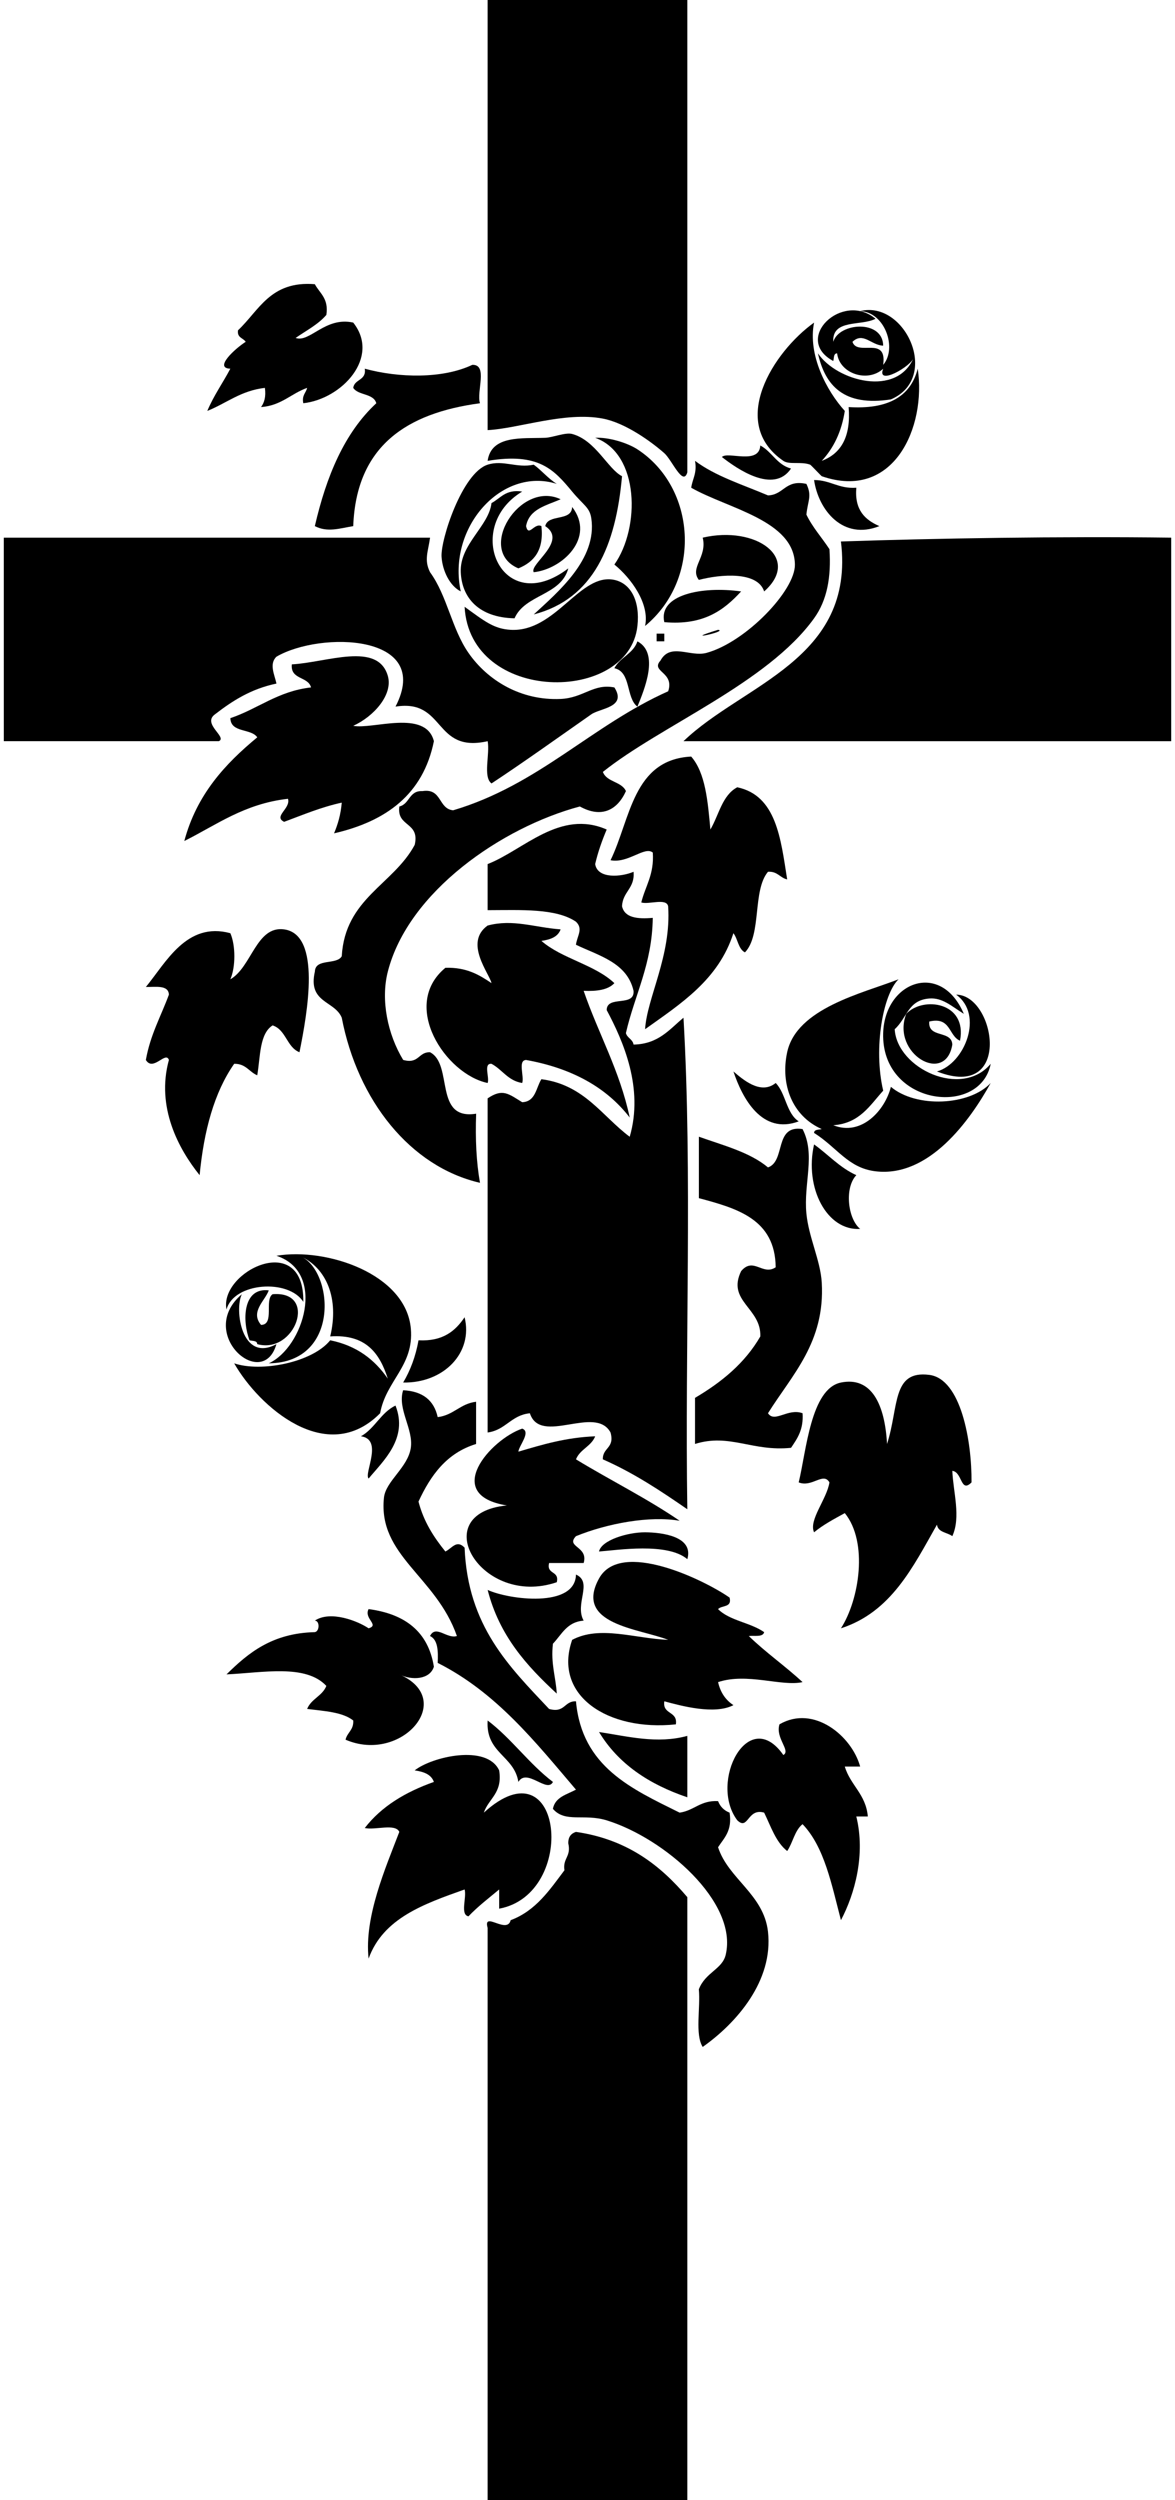
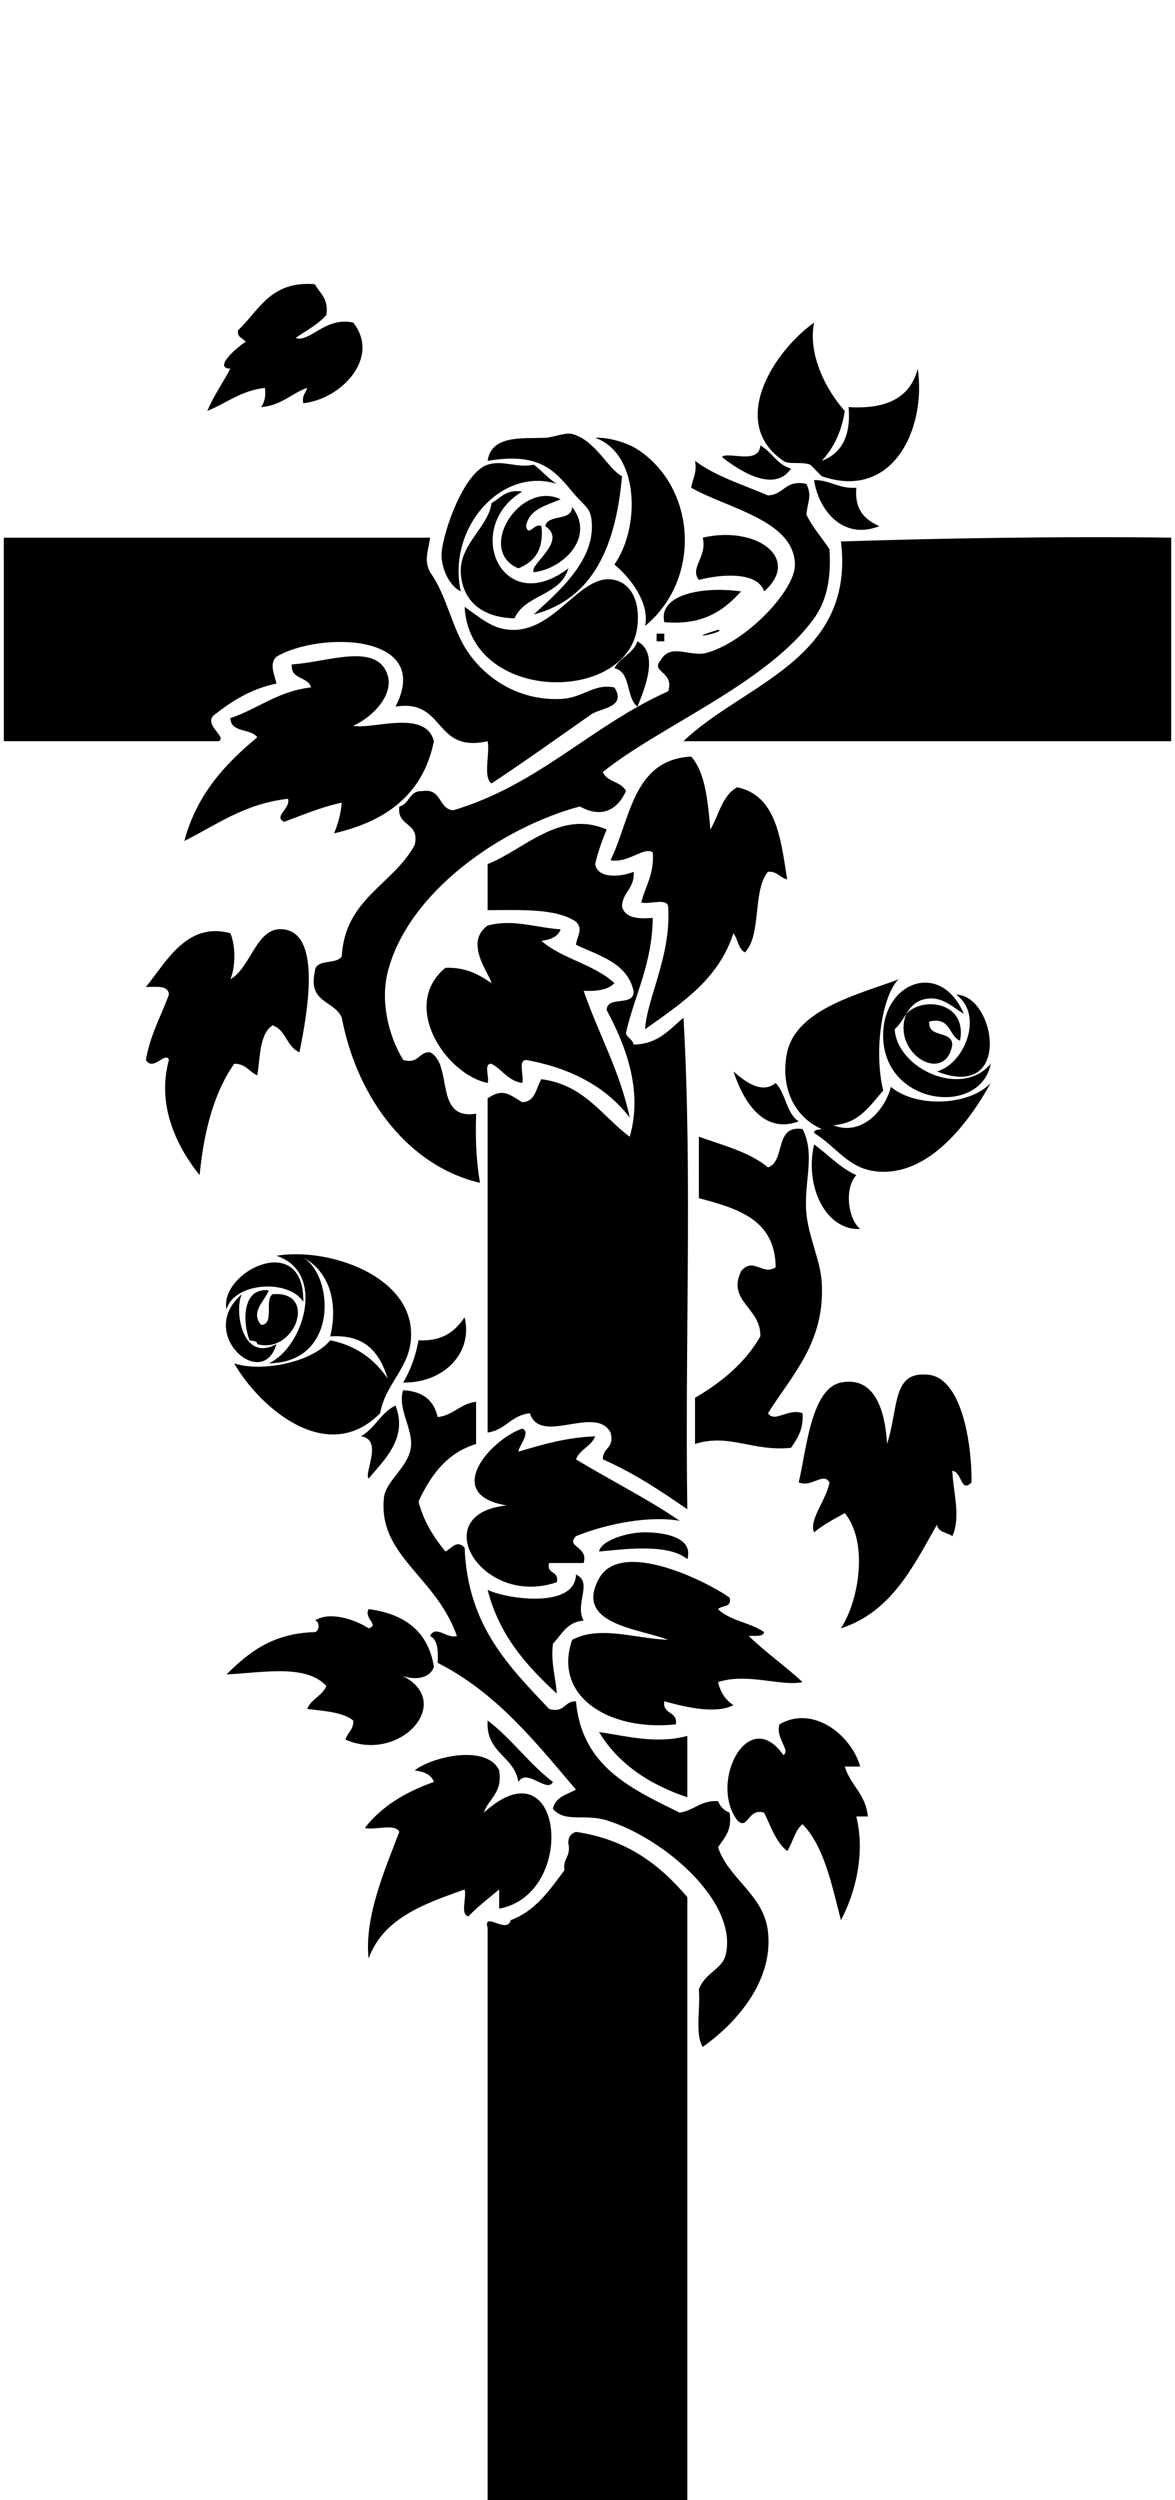
<svg xmlns="http://www.w3.org/2000/svg" version="1.0" width="94" height="200" xml:space="preserve">
-   <path d="M54.986 0v37.789c-.346 1.156-1.229-.994-1.842-1.537-1.019-.898-3.092-2.416-4.916-2.765-3.036-.58-6.73.795-9.218.922V0h15.976zm10.448 28.265c1.479 2.204 6.338 3.571 7.68.308-.18.732-3.029 2.342-2.457.922-1.223 1.14-3.495.416-3.688-1.229-.298.008-.238.376-.307.614-3.268-1.757.718-5.602 3.38-3.379-1.136.605-3.485-.004-3.38 1.844.458-1.548 3.964-1.8 3.992.307-.939-.02-1.6-1.128-2.457-.307.387 1.194 2.785-.531 2.457 1.843 1.146-1.336.128-4.224-1.842-4.301 3.608-.896 6.451 5.358 2.457 7.065-3.755.581-5.257-1.091-5.835-3.687zm-27.037 3.994c-5.867.789-9.896 3.417-10.138 9.83-1.108.183-2.061.52-3.072 0 .92-3.995 2.367-7.463 4.916-9.83-.217-.808-1.441-.607-1.843-1.229.095-.724 1.066-.571.921-1.535 2.71.739 6.229.822 8.603-.308 1.272-.043.32 2.137.613 3.072z" />
  <path d="M42.699 49.155c1.933-1.79 5.083-4.417 4.607-7.68-.13-.895-.607-1.031-1.536-2.151-1.461-1.763-2.682-3.138-6.76-2.457.296-2.078 2.766-1.773 4.608-1.844.602-.023 1.616-.449 2.15-.308 1.877.5 2.863 2.807 3.994 3.38-.494 5.546-2.272 9.809-7.063 11.06zm18.126-13.517c.937.499 1.323 1.543 2.457 1.844-1.392 2.07-4.341.011-5.53-.922.453-.48 2.977.657 3.073-.922z" />
  <path d="M55.602 36.867c1.637 1.232 3.826 1.908 5.838 2.765 1.287-.044 1.371-1.292 3.072-.922.471.978.107 1.352 0 2.458.5 1.037 1.238 1.834 1.844 2.765.15 2.244-.188 4.082-1.229 5.53-3.732 5.193-12.293 8.599-16.896 12.288.301.827 1.496.757 1.844 1.536-.692 1.532-1.963 2.184-3.688 1.229-6.239 1.667-13.727 6.818-15.361 13.211-.583 2.28-.014 5.024 1.229 7.066 1.273.352 1.197-.647 2.149-.616 1.884.985.271 5.465 3.688 4.916-.074 2.02.015 3.877.308 5.53-5.581-1.288-9.789-6.59-11.06-13.21-.567-1.379-2.729-1.164-2.15-3.687.038-1.09 1.743-.51 2.15-1.229.272-4.643 4.118-5.713 5.837-8.91.429-1.86-1.46-1.407-1.229-3.071.833-.191.765-1.284 1.844-1.229 1.581-.249 1.251 1.412 2.458 1.536 6.868-2.042 11.047-6.771 17.205-9.523.524-1.556-1.435-1.55-.615-2.457.789-1.456 2.382-.256 3.687-.615 3.129-.86 7.098-4.983 7.066-7.065-.051-3.541-5.359-4.471-8.295-6.145.097-.722.481-1.154.304-2.151zm9.524 1.535c1.33.003 1.95.714 3.38.615-.154 1.793.703 2.573 1.844 3.071-2.905 1.16-4.873-1.268-5.224-3.686zm-23.35.922c-4.808 2.884-1.636 10.197 3.688 6.145-.584 2.182-3.462 2.068-4.301 3.994-2.854-.057-4.216-1.633-4.302-3.687-.094-2.235 2.245-3.674 2.458-5.53.736-.391 1.132-1.122 2.457-.922z" />
  <path d="M44.85 39.939c-1.133.505-2.513.763-2.765 2.149.202.921.657-.293 1.229 0 .21 1.952-.607 2.875-1.843 3.38-3.413-1.435.127-7.068 3.379-5.529zM.303 43.011h34.101c-.146 1.102-.5 1.775 0 2.766 1.375 1.888 1.726 4.511 3.073 6.451 1.532 2.208 4.19 3.829 7.373 3.687 1.839-.082 2.623-1.257 4.301-.921 1.019 1.599-1.135 1.654-1.843 2.149-2.474 1.73-5.433 3.848-7.987 5.531-.703-.525-.112-2.346-.308-3.38-4.364.984-3.345-3.413-7.373-2.765 3.026-5.837-6.012-6.046-9.523-3.995-.609.582-.148 1.453 0 2.151-2.037.421-3.529 1.386-4.915 2.457-1.061.762 1.008 1.827.307 2.151H.305C.303 53.866.303 48.438.303 43.011zm55.914 0c4.268-.992 7.924 1.637 4.915 4.302-.526-1.631-3.498-1.374-5.223-.922-.761-.985.687-1.815.308-3.38zm37.48 0v16.283H54.679c4.752-4.579 13.748-6.513 12.596-15.976 7.448-.253 17.588-.422 26.422-.307z" />
  <path d="M37.168 48.541c1.609 1.166 2.347 1.769 3.687 1.844 3.606.202 5.543-4.585 8.296-3.994 1.291.276 2.065 1.643 1.843 3.687-.683 6.246-13.41 6.229-13.826-1.537zm22.121-1.228c-1.372 1.495-2.999 2.735-6.145 2.458-.499-2.194 3.004-2.896 6.145-2.458zm-6.76 3.378h.615v.614h-.615v-.614z" />
  <path d="M50.993 51.306c1.795.95.536 3.896 0 5.224-.931-.708-.489-2.787-1.843-3.073.454-.88 1.509-1.153 1.843-2.151zM28.26 58.064c1.528.312 5.795-1.354 6.452 1.229-.859 4.262-3.827 6.413-7.988 7.373.303-.722.539-1.508.615-2.457-1.681.367-3.112.983-4.608 1.536-.895-.432.545-1.06.308-1.844-3.493.397-5.701 2.082-8.295 3.379.993-3.717 3.258-6.163 5.837-8.295-.497-.732-2.124-.335-2.151-1.535 2.224-.748 3.787-2.154 6.452-2.458-.229-.898-1.659-.595-1.536-1.844 2.792-.146 6.877-1.849 7.68.922.431 1.493-1.112 3.243-2.766 3.994zm27.035 2.459c1.146 1.312 1.329 3.585 1.536 5.837.683-1.163.944-2.743 2.149-3.38 3.129.662 3.478 4.101 3.994 7.373-.584-.132-.771-.662-1.535-.613-1.258 1.506-.486 5.042-1.844 6.45-.539-.278-.563-1.076-.923-1.536-1.192 3.723-4.198 5.633-7.065 7.681.151-2.514 2.109-5.876 1.845-9.831-.134-.688-1.515-.125-2.149-.307.32-1.316 1.043-2.233.92-3.994-.654-.534-1.968.887-3.379.614 1.606-3.307 1.782-8.047 6.451-8.294z" />
  <path d="M48.536 66.36c-.365.863-.69 1.767-.923 2.764.189 1.214 2.113 1.028 3.072.616.117 1.345-.877 1.579-.922 2.764.211.918 1.225 1.03 2.459.923-.053 3.736-1.445 6.133-2.15 9.217.107.403.539.482.613.921 2.004-.044 2.873-1.224 3.994-2.15.717 12.493.104 26.317.307 39.323-2.12-1.463-4.268-2.899-6.758-3.993-.033-.953.967-.877.614-2.149-1.214-2.244-5.602 1.07-6.452-1.537-1.496.143-1.931 1.346-3.38 1.537V87.867c1.205-.816 1.67-.362 2.765.308 1.082-.044 1.101-1.151 1.537-1.842 3.438.453 4.838 2.944 7.065 4.607 1.136-3.903-.524-7.666-1.843-10.138.02-1.211 2.249-.21 2.15-1.536-.515-2.252-2.738-2.793-4.608-3.687.095-.719.602-1.271 0-1.844-1.582-1.08-4.396-.931-7.066-.923v-3.687c2.89-1.129 5.778-4.402 9.526-2.765z" />
  <path d="M39.319 78.648c-.149-.744-2.229-3.23-.308-4.608 2.036-.536 3.698.146 5.838.308-.212.605-.819.819-1.536.922 1.642 1.431 4.257 1.888 5.837 3.379-.49.532-1.383.665-2.458.615 1.178 3.43 2.876 6.34 3.687 10.138-1.874-2.427-4.648-3.953-8.294-4.607-.678.037-.131 1.302-.309 1.843-1.147-.183-1.588-1.075-2.457-1.536-.667-.052-.14 1.089-.308 1.536-3.375-.71-7.007-6.216-3.379-9.217 1.689-.052 2.71.566 3.687 1.227zm-20.891-3.994c.427.974.427 2.715 0 3.687 1.703-.966 2.075-4.299 4.301-3.993 2.99.409 1.868 6.661 1.229 9.83-1.025-.408-1.069-1.796-2.15-2.15-1.063.678-.972 2.511-1.229 3.994-.649-.272-.908-.936-1.844-.921-1.6 2.29-2.424 5.358-2.765 8.909-1.672-2.077-3.497-5.432-2.458-9.216-.247-.744-1.264.963-1.843 0 .352-2.006 1.209-3.502 1.843-5.224-.034-.785-1.028-.609-1.843-.614 1.604-1.945 3.258-5.252 6.759-4.302zm56.529 11.061c2.236-.633 3.768-4.544 1.535-6.145 3.143.013 4.547 8.537-1.535 6.145z" />
  <path d="M72.499 81.106c1.345-1.437 4.903-.937 4.302 2.15-.933-.398-.721-1.942-2.458-1.536-.132 1.36 1.79.667 1.843 1.844-.54 3.28-4.913.723-3.687-2.458zm-13.825 4.609c.674.566 2.156 1.924 3.381.922.813.824.846 2.431 1.844 3.071-2.943 1.094-4.508-1.839-5.225-3.993z" />
  <path d="M64.204 90.323c1.06 2.054.071 4.327.308 6.758.186 1.915 1.127 3.754 1.229 5.53.271 4.771-2.367 7.354-4.302 10.445.527.803 1.592-.433 2.766 0 .09 1.318-.428 2.03-.922 2.766-3.096.318-4.92-1.174-7.682-.309v-3.687c2.125-1.255 3.988-2.771 5.225-4.914.082-2.288-2.701-2.817-1.536-5.224.987-1.172 1.722.393 2.765-.308-.041-3.851-3.076-4.708-6.145-5.53v-4.916c1.962.699 4.081 1.243 5.529 2.457 1.437-.506.467-3.421 2.765-3.068z" />
  <path d="M65.126 91.552c1.138.809 2.039 1.853 3.38 2.458-.972 1.025-.675 3.505.307 4.301-2.659.169-4.473-3.28-3.687-6.759zm-44.547 15.975c-.009-.299-.376-.238-.614-.307-.588-1.502-.574-4.252 1.536-3.994-.284.819-1.511 1.715-.615 2.765 1.102-.024.245-2.009.922-2.457 3.673-.298 1.796 4.841-1.229 3.993zm16.589-2.15c.7 2.854-1.681 5.281-4.915 5.223.572-.965.996-2.076 1.229-3.379 1.945.101 2.946-.742 3.686-1.844zm40.555 13.211c-.887.893-.728-.834-1.537-.923.068 1.698.701 3.685 0 5.224-.408-.309-1.143-.289-1.229-.92-1.926 3.397-3.658 6.989-7.682 8.293 1.473-2.287 2.195-6.891.309-9.217-.859.473-1.732.932-2.458 1.536-.451-.976 1.024-2.651 1.229-3.993-.492-.861-1.383.432-2.459 0 .608-2.49.961-7.494 3.379-7.988 2.436-.496 3.513 1.723 3.688 4.916.96-2.986.374-5.912 3.38-5.529 2.531.32 3.407 5.279 3.38 8.601zm-40.555 5.223c.255 6.299 3.585 9.522 6.76 12.902 1.273.352 1.196-.646 2.15-.613.474 5.26 4.464 7.006 8.295 8.909 1.163-.169 1.663-1.001 3.072-.923.172.441.479.751.922.923.225 1.452-.438 2.021-.922 2.765.818 2.533 3.658 3.765 3.994 6.76.439 3.927-2.515 7.305-5.224 9.217-.629-1.01-.166-3.111-.308-4.609.521-1.365 1.877-1.599 2.15-2.765.992-4.224-4.925-9.335-9.523-10.753-1.822-.561-3.319.223-4.302-.921.18-.948 1.111-1.142 1.844-1.536-3.25-3.816-6.365-7.768-11.061-10.139.049-.971.011-1.854-.614-2.15.466-.93 1.349.255 2.151 0-1.676-4.795-6.32-6.414-5.837-11.061.139-1.336 1.919-2.414 2.15-3.994.22-1.512-1.093-3.102-.615-4.606 1.563.074 2.472.806 2.765 2.149 1.279-.154 1.793-1.075 3.072-1.229v3.379c-2.354.719-3.636 2.508-4.608 4.608.422 1.625 1.236 2.86 2.151 3.994.546-.268.899-.973 1.538-.307z" />
  <path d="M40.548 120.432c-5.229-.841-1.299-5.283 1.229-6.146.726.261-.255 1.349-.307 1.844 1.9-.557 3.778-1.136 6.144-1.229-.316.81-1.218 1.035-1.535 1.844 2.736 1.668 5.684 3.124 8.295 4.915-2.366-.419-5.76.198-8.295 1.229-.855.891 1.008.795.614 2.149h-2.765c-.229.944.843.59.614 1.536-6.055 2.069-10.521-5.502-3.994-6.142z" />
  <path d="M54.986 124.73c-1.608-1.36-5.615-.717-7.064-.612.184-.912 2.313-1.546 3.688-1.537 1.343.008 3.908.323 3.376 2.149zm3.381 3.075c.212.825-.635.594-.922.922.918.926 2.609 1.076 3.687 1.842-.095.418-.769.257-1.229.309 1.348 1.314 2.92 2.404 4.302 3.688-1.679.371-4.445-.774-6.759 0 .188.834.609 1.438 1.229 1.842-1.508.785-4.152.064-5.529-.307-.166 1.088 1.088.756.922 1.844-5.43.578-9.848-2.307-8.295-6.76 2.217-1.178 5.008-.106 7.682 0-2.314-.91-7.563-1.228-5.53-4.914 1.723-3.138 8.411.114 10.442 1.534z" />
  <path d="M46.078 125.961c1.385.62-.136 2.334.614 3.688-1.339.094-1.755 1.113-2.458 1.844-.184 1.617.229 2.64.308 3.992-2.395-2.213-4.595-4.621-5.53-8.295 1.678.777 7.009 1.479 7.066-1.229zm-14.133 7.986c4.615 2.002.188 7.158-4.301 5.225.131-.586.662-.773.615-1.537-.857-.679-2.32-.752-3.688-.922.318-.809 1.22-1.035 1.537-1.844-1.659-1.768-5.073-1.053-7.987-.922 1.751-1.73 3.664-3.299 7.065-3.379.392-.069.402-.916 0-.922 1.256-.834 3.44.031 4.301.615.901-.263-.399-.773 0-1.537 2.896.383 4.77 1.785 5.224 4.609-.316 1.026-1.744 1.123-2.766.614zm30.723 6.451c.623-.348-.662-1.359-.309-2.457 2.748-1.59 5.787.938 6.453 3.379h-1.229c.446 1.5 1.688 2.205 1.843 3.994h-.921c.747 3.043-.116 6.19-1.229 8.295-.746-2.838-1.316-5.852-3.071-7.68-.63.496-.774 1.479-1.229 2.15-.918-.723-1.305-1.973-1.844-3.072-1.354-.395-1.258 1.469-2.15.613-2.296-3.063.892-9.224 3.686-5.222zm-23.656-2.763c1.922 1.457 3.302 3.458 5.223 4.916-.463.934-2.089-1.146-2.765 0-.337-2.121-2.629-2.287-2.458-4.916zm8.91.922c2.271.342 4.648.975 7.064.309v4.914c-3.06-1.036-5.523-2.669-7.064-5.223z" />
  <path d="M38.705 145.009c6.35-5.794 7.547 6.513 1.229 7.681v-1.537c-.837.699-1.711 1.361-2.457 2.15-.688-.133-.125-1.513-.308-2.15-3.247 1.156-6.516 2.293-7.681 5.531-.363-3.336 1.354-7.248 2.458-10.139-.326-.697-1.931-.117-2.765-.307 1.338-1.736 3.264-2.883 5.53-3.688-.213-.606-.82-.819-1.537-.922 1.37-1.093 5.775-2.121 6.759 0 .289 1.824-.838 2.233-1.228 3.381z" />
  <path d="M54.986 200H39.01v-45.773c-.39-1.392 1.559.547 1.844-.617 2.011-.754 3.114-2.414 4.301-3.992-.149-.971.554-1.086.308-2.15-.014-.525.228-.795.614-.921 4.112.597 6.749 2.673 8.909 5.222V200zm10.14-174.193c-.515 2.581 1.003 5.463 2.458 7.066-.262 1.686-.906 2.985-1.844 3.994 1.566-.585 2.343-1.959 2.15-4.302 3.063.196 4.951-.783 5.529-3.071.698 4.673-1.912 10.6-7.682 8.602-.031-.011-.867-.902-.922-.922-.731-.275-1.668.024-2.149-.307-4.425-3.044-.8-8.725 2.46-11.06zM49.15 45.162c2.07-2.925 2.024-8.876-1.537-10.139 1.046-.062 2.561.389 3.38.922 4.692 3.054 5.187 10.344.614 14.132.381-1.797-1.14-3.845-2.457-4.915zm-12.289 2.151c-.892-.45-1.464-1.662-1.536-2.766-.09-1.36 1.647-6.72 3.687-7.373 1.256-.401 2.317.295 3.688 0 .652.474 1.145 1.108 1.843 1.536-4.416-1.4-8.785 3.512-7.682 8.603zm6.759-5.224c.221-1.007 2.118-.339 2.15-1.535 1.896 2.458-.778 4.978-3.072 5.223-.384-.636 2.752-2.479.922-3.688zm13.825 8.296c.875.111-3.211.982 0 0zm14.44 27.956c-1.229 1.172-2.033 5.486-1.229 8.91-1.071 1.181-1.887 2.619-3.993 2.764 2.239.904 4.14-1.181 4.608-3.071 2.02 1.71 6.283 1.514 7.986-.307-1.65 2.99-4.934 7.579-9.216 7.064-2.203-.263-3.06-1.902-4.916-3.07.008-.3.376-.239.614-.308-2.383-1.055-3.315-3.59-2.766-6.146.763-3.531 6.03-4.714 8.912-5.836z" />
  <path d="M79.258 85.101c-.84 4.302-8.777 3.342-8.604-2.457.128-4.146 4.637-5.807 6.453-1.537-.978-.607-1.709-1.313-2.766-1.229-1.715.138-1.754 1.537-2.766 2.458.191 3.147 5.349 5.556 7.683 2.765zm-54.992 19.047c-1.188-1.873-5.575-1.558-6.145.613-.612-3.023 6.224-6.399 6.145-.613z" />
  <path d="M18.735 109.064c2.137.726 6.23-.053 7.682-1.844 2.13.43 3.564 1.555 4.607 3.07-.643-2.02-1.745-3.579-4.607-3.378.723-3.009-.272-5.501-2.458-6.453 2.723 1.054 3.363 8.547-2.457 8.604 2.771-1.256 4.64-7.278.614-8.604 4.006-.676 10.375 1.449 10.753 5.837.256 2.98-1.99 4.143-2.458 6.76-4.263 4.31-9.707-.538-11.676-3.992z" />
  <path d="M19.35 103.534c-.612 1.192-.037 5.515 2.765 3.993-1.1 3.834-6.457-.867-2.765-3.993zm9.525 11.366c1.116-.625 1.59-1.892 2.764-2.459 1.038 2.636-.986 4.428-2.15 5.84-.394-.413 1.197-3.127-.614-3.381zM23.65 27.035c1.129.404 2.364-1.725 4.608-1.229 2.202 2.781-.92 6.116-3.994 6.452-.13-.643.21-.813.307-1.229-1.286.454-2.061 1.42-3.687 1.536.258-.355.405-.823.307-1.536-1.929.222-3.069 1.23-4.607 1.844.513-1.228 1.243-2.239 1.843-3.379-1.354-.035.394-1.619 1.229-2.15-.199-.313-.706-.318-.614-.923 1.691-1.585 2.583-3.971 6.145-3.686.392.735 1.121 1.131.922 2.457-.662.773-1.615 1.253-2.459 1.843z" />
</svg>